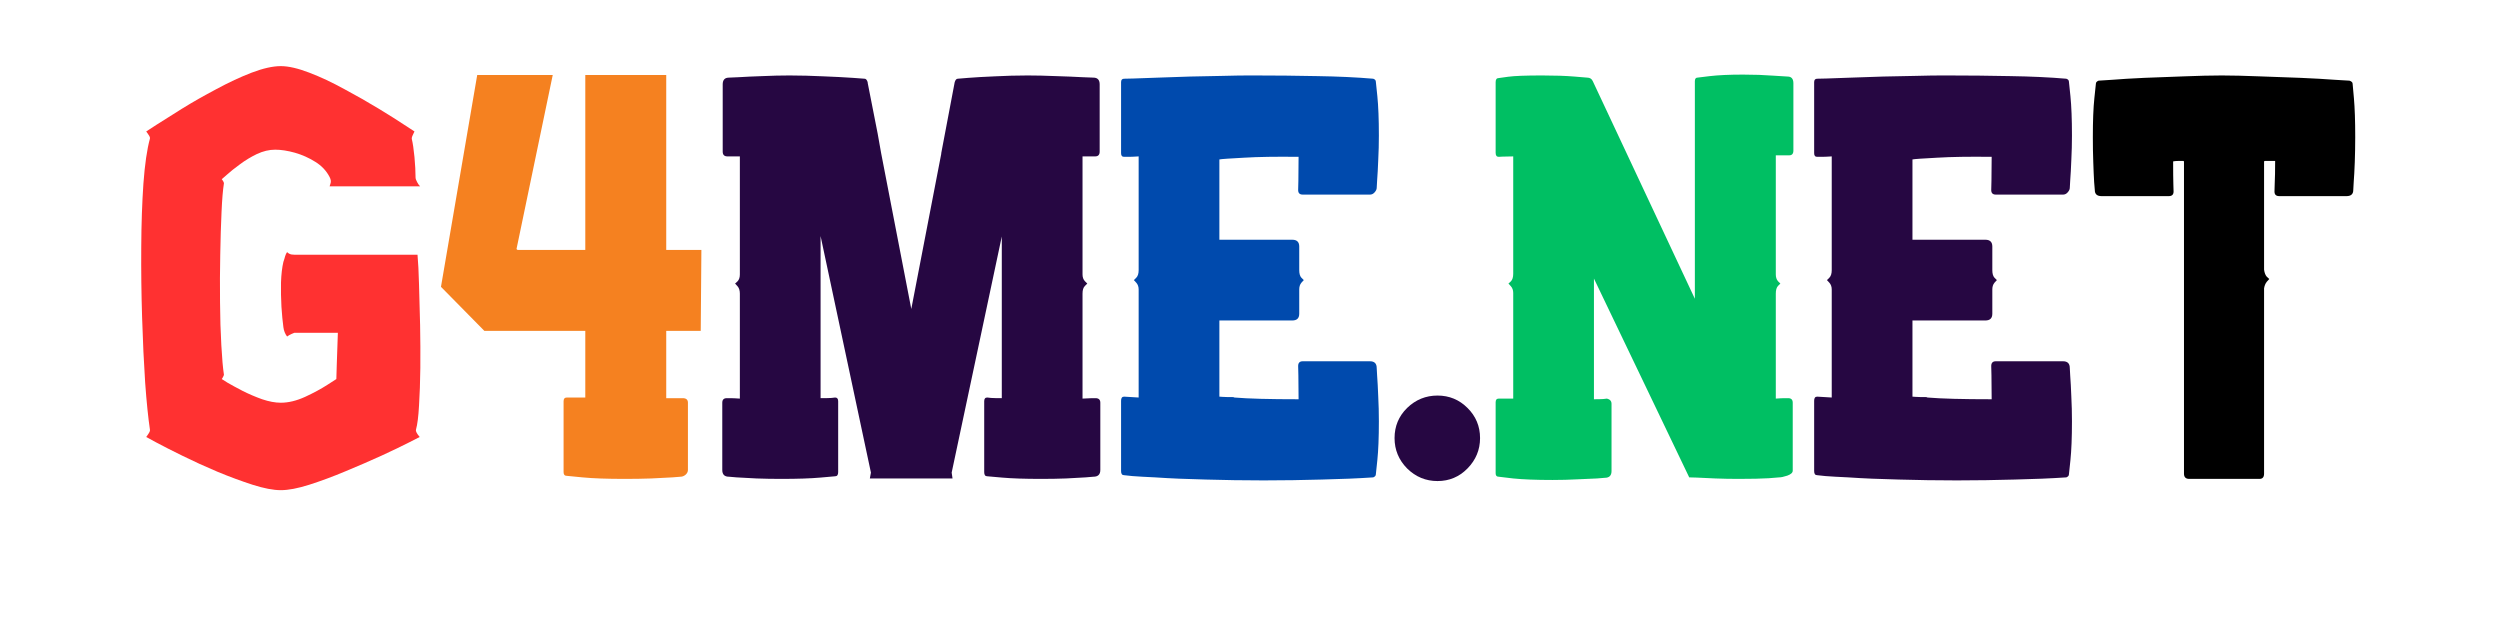
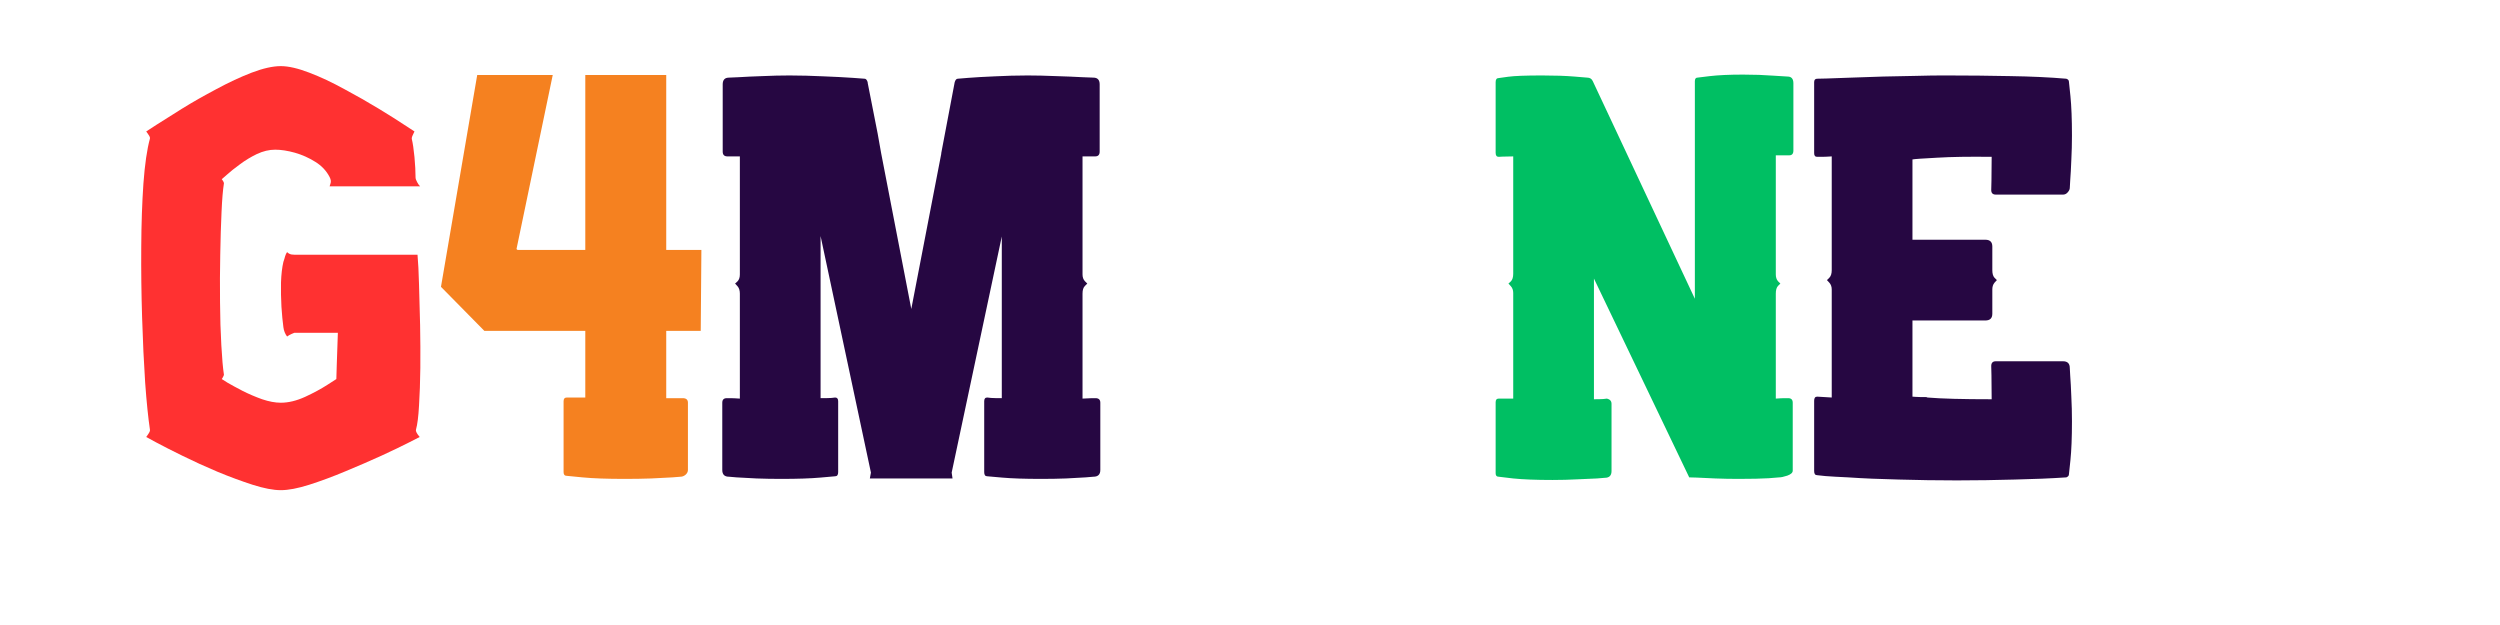
<svg xmlns="http://www.w3.org/2000/svg" width="240" zoomAndPan="magnify" viewBox="0 0 180 45" height="60" preserveAspectRatio="xMidYMid meet" version="1.0">
  <defs>
    <g />
  </defs>
  <g fill="#ff3131" fill-opacity="1">
    <g transform="translate(9.67, 34.48)">
      <g>
        <path d="M 11 -10.25 C 10.852 -10.445 10.766 -10.672 10.734 -10.922 C 10.68 -11.316 10.633 -11.805 10.594 -12.391 C 10.562 -12.973 10.551 -13.555 10.562 -14.141 C 10.582 -14.734 10.641 -15.227 10.734 -15.625 C 10.785 -15.77 10.828 -15.906 10.859 -16.031 C 10.898 -16.156 10.945 -16.254 11 -16.328 C 11.094 -16.234 11.203 -16.176 11.328 -16.156 C 11.453 -16.145 11.516 -16.141 11.516 -16.141 L 20.391 -16.141 C 20.441 -15.598 20.477 -14.879 20.5 -13.984 C 20.531 -13.086 20.555 -12.113 20.578 -11.062 C 20.598 -10.02 20.602 -8.992 20.594 -7.984 C 20.582 -6.984 20.551 -6.082 20.5 -5.281 C 20.457 -4.488 20.383 -3.91 20.281 -3.547 C 20.258 -3.473 20.297 -3.363 20.391 -3.219 C 20.492 -3.082 20.547 -3.016 20.547 -3.016 C 20.547 -3.016 20.289 -2.883 19.781 -2.625 C 19.27 -2.363 18.609 -2.047 17.797 -1.672 C 16.992 -1.305 16.129 -0.93 15.203 -0.547 C 14.285 -0.16 13.414 0.16 12.594 0.422 C 11.781 0.68 11.098 0.812 10.547 0.812 C 10.004 0.812 9.328 0.68 8.516 0.422 C 7.711 0.16 6.867 -0.148 5.984 -0.516 C 5.098 -0.891 4.266 -1.27 3.484 -1.656 C 2.703 -2.039 2.066 -2.363 1.578 -2.625 C 1.098 -2.883 0.859 -3.016 0.859 -3.016 C 0.859 -3.016 0.906 -3.082 1 -3.219 C 1.102 -3.363 1.145 -3.473 1.125 -3.547 C 1 -4.391 0.883 -5.52 0.781 -6.938 C 0.688 -8.352 0.613 -9.91 0.562 -11.609 C 0.508 -13.316 0.488 -15.008 0.5 -16.688 C 0.508 -18.363 0.562 -19.891 0.656 -21.266 C 0.758 -22.648 0.914 -23.727 1.125 -24.5 C 1.145 -24.57 1.102 -24.676 1 -24.812 C 0.906 -24.945 0.859 -25.016 0.859 -25.016 C 0.859 -25.016 1.098 -25.172 1.578 -25.484 C 2.066 -25.797 2.688 -26.188 3.438 -26.656 C 4.195 -27.125 5.02 -27.594 5.906 -28.062 C 6.789 -28.539 7.641 -28.938 8.453 -29.25 C 9.273 -29.562 9.973 -29.719 10.547 -29.719 C 11.098 -29.719 11.781 -29.562 12.594 -29.25 C 13.414 -28.938 14.258 -28.539 15.125 -28.062 C 16 -27.594 16.82 -27.125 17.594 -26.656 C 18.363 -26.188 18.984 -25.797 19.453 -25.484 C 19.93 -25.172 20.172 -25.016 20.172 -25.016 C 20.172 -25.016 20.133 -24.938 20.062 -24.781 C 19.988 -24.633 19.961 -24.523 19.984 -24.453 C 20.055 -24.16 20.117 -23.734 20.172 -23.172 C 20.223 -22.609 20.25 -22.117 20.25 -21.703 C 20.25 -21.617 20.285 -21.508 20.359 -21.375 C 20.43 -21.238 20.504 -21.133 20.578 -21.062 L 14.062 -21.062 C 14.062 -21.062 14.082 -21.129 14.125 -21.266 C 14.176 -21.398 14.156 -21.555 14.062 -21.734 C 13.832 -22.18 13.488 -22.547 13.031 -22.828 C 12.57 -23.117 12.082 -23.336 11.562 -23.484 C 11.039 -23.629 10.566 -23.703 10.141 -23.703 C 9.711 -23.703 9.273 -23.598 8.828 -23.391 C 8.391 -23.18 7.977 -22.93 7.594 -22.641 C 7.207 -22.359 6.895 -22.109 6.656 -21.891 C 6.414 -21.68 6.297 -21.578 6.297 -21.578 C 6.297 -21.578 6.32 -21.539 6.375 -21.469 C 6.426 -21.395 6.453 -21.332 6.453 -21.281 C 6.379 -20.812 6.32 -20.125 6.281 -19.219 C 6.238 -18.312 6.207 -17.289 6.188 -16.156 C 6.164 -15.031 6.16 -13.895 6.172 -12.75 C 6.18 -11.602 6.211 -10.562 6.266 -9.625 C 6.316 -8.695 6.379 -7.988 6.453 -7.5 C 6.453 -7.469 6.426 -7.406 6.375 -7.312 C 6.32 -7.227 6.297 -7.188 6.297 -7.188 C 6.297 -7.188 6.438 -7.098 6.719 -6.922 C 7.008 -6.754 7.375 -6.555 7.812 -6.328 C 8.25 -6.109 8.711 -5.91 9.203 -5.734 C 9.703 -5.566 10.148 -5.484 10.547 -5.484 C 11.098 -5.484 11.68 -5.625 12.297 -5.906 C 12.922 -6.195 13.453 -6.484 13.891 -6.766 C 14.328 -7.047 14.547 -7.188 14.547 -7.188 C 14.547 -7.188 14.555 -7.535 14.578 -8.234 C 14.598 -8.93 14.625 -9.691 14.656 -10.516 L 11.516 -10.516 C 11.516 -10.516 11.453 -10.488 11.328 -10.438 C 11.203 -10.383 11.094 -10.32 11 -10.25 Z M 11 -10.25 " />
      </g>
    </g>
  </g>
  <g fill="#f58120" fill-opacity="1">
    <g transform="translate(31, 34.48)">
      <g>
        <path d="M 16.969 -16.484 L 19.5 -16.484 L 19.453 -10.656 L 16.969 -10.656 L 16.969 -5.812 L 18.156 -5.812 C 18.406 -5.812 18.531 -5.703 18.531 -5.484 L 18.531 -0.641 C 18.531 -0.516 18.473 -0.398 18.359 -0.297 C 18.242 -0.203 18.125 -0.156 18 -0.156 C 18 -0.156 17.801 -0.141 17.406 -0.109 C 17.008 -0.086 16.504 -0.062 15.891 -0.031 C 15.285 -0.008 14.648 0 13.984 0 C 12.711 0 11.695 -0.035 10.938 -0.109 C 10.188 -0.18 9.812 -0.219 9.812 -0.219 C 9.656 -0.219 9.578 -0.305 9.578 -0.484 L 9.578 -5.594 C 9.578 -5.77 9.656 -5.859 9.812 -5.859 L 11.141 -5.859 L 11.141 -10.656 L 3.875 -10.656 L 0.75 -13.828 L 3.359 -29.078 L 8.797 -29.078 L 6.188 -16.547 L 6.266 -16.484 L 11.141 -16.484 L 11.141 -29.078 L 16.969 -29.078 Z M 16.969 -16.484 " />
      </g>
    </g>
  </g>
  <g fill="#260742" fill-opacity="1">
    <g transform="translate(51.254, 34.48)">
      <g>
        <path d="M 27.625 -5.812 C 27.852 -5.812 27.969 -5.703 27.969 -5.484 L 27.969 -0.641 C 27.969 -0.316 27.801 -0.156 27.469 -0.156 C 27.469 -0.156 27.281 -0.141 26.906 -0.109 C 26.539 -0.086 26.07 -0.062 25.5 -0.031 C 24.926 -0.008 24.328 0 23.703 0 C 22.535 0 21.598 -0.031 20.891 -0.094 C 20.18 -0.156 19.828 -0.188 19.828 -0.188 C 19.68 -0.188 19.609 -0.285 19.609 -0.484 L 19.609 -5.594 C 19.609 -5.77 19.68 -5.859 19.828 -5.859 C 19.828 -5.859 19.922 -5.848 20.109 -5.828 C 20.297 -5.816 20.551 -5.812 20.875 -5.812 L 20.875 -17.453 L 17.266 -0.453 L 17.328 -0.031 L 11.375 -0.031 L 11.453 -0.453 L 7.828 -17.484 L 7.828 -5.812 C 8.172 -5.812 8.43 -5.816 8.609 -5.828 C 8.785 -5.848 8.875 -5.859 8.875 -5.859 C 9.02 -5.859 9.094 -5.77 9.094 -5.594 L 9.094 -0.484 C 9.094 -0.285 9.02 -0.188 8.875 -0.188 C 8.875 -0.188 8.52 -0.156 7.812 -0.094 C 7.102 -0.031 6.164 0 5 0 C 4.395 0 3.801 -0.008 3.219 -0.031 C 2.633 -0.062 2.156 -0.086 1.781 -0.109 C 1.414 -0.141 1.234 -0.156 1.234 -0.156 C 0.91 -0.156 0.75 -0.316 0.75 -0.641 L 0.75 -5.484 C 0.75 -5.703 0.859 -5.812 1.078 -5.812 C 1.078 -5.812 1.156 -5.812 1.312 -5.812 C 1.477 -5.812 1.711 -5.801 2.016 -5.781 L 2.016 -13.344 C 2.016 -13.57 1.957 -13.75 1.844 -13.875 C 1.727 -14 1.672 -14.062 1.672 -14.062 C 1.672 -14.062 1.727 -14.113 1.844 -14.219 C 1.957 -14.332 2.016 -14.5 2.016 -14.719 L 2.016 -23.219 L 1.125 -23.219 C 0.895 -23.219 0.781 -23.332 0.781 -23.562 L 0.781 -28.406 C 0.781 -28.727 0.93 -28.891 1.234 -28.891 C 1.234 -28.891 1.469 -28.898 1.938 -28.922 C 2.406 -28.953 2.973 -28.977 3.641 -29 C 4.316 -29.031 4.969 -29.047 5.594 -29.047 C 6.383 -29.047 7.195 -29.023 8.031 -28.984 C 8.863 -28.953 9.566 -28.914 10.141 -28.875 C 10.711 -28.832 11 -28.812 11 -28.812 C 11.094 -28.812 11.164 -28.727 11.219 -28.562 L 11.219 -28.516 L 11.938 -24.859 L 12.188 -23.453 L 14.359 -12.234 L 16.516 -23.406 L 16.516 -23.453 L 17.484 -28.562 C 17.535 -28.727 17.609 -28.812 17.703 -28.812 C 17.703 -28.812 17.957 -28.832 18.469 -28.875 C 18.977 -28.914 19.617 -28.953 20.391 -28.984 C 21.16 -29.023 21.941 -29.047 22.734 -29.047 C 23.359 -29.047 24.035 -29.031 24.766 -29 C 25.504 -28.977 26.141 -28.953 26.672 -28.922 C 27.203 -28.898 27.469 -28.891 27.469 -28.891 C 27.77 -28.891 27.922 -28.727 27.922 -28.406 L 27.922 -23.562 C 27.922 -23.332 27.812 -23.219 27.594 -23.219 L 26.688 -23.219 L 26.688 -14.719 C 26.688 -14.52 26.742 -14.359 26.859 -14.234 C 26.973 -14.117 27.031 -14.062 27.031 -14.062 C 27.031 -14.062 26.973 -14.004 26.859 -13.891 C 26.742 -13.773 26.688 -13.594 26.688 -13.344 L 26.688 -5.781 C 26.988 -5.801 27.219 -5.812 27.375 -5.812 C 27.539 -5.812 27.625 -5.812 27.625 -5.812 Z M 27.625 -5.812 " />
      </g>
    </g>
  </g>
  <g fill="#004aad" fill-opacity="1">
    <g transform="translate(79.967, 34.48)">
      <g>
-         <path d="M 18.672 -8.469 C 18.992 -8.469 19.156 -8.305 19.156 -7.984 C 19.156 -7.984 19.164 -7.789 19.188 -7.406 C 19.219 -7.02 19.242 -6.531 19.266 -5.938 C 19.297 -5.352 19.312 -4.754 19.312 -4.141 C 19.312 -2.973 19.273 -2.047 19.203 -1.359 C 19.129 -0.672 19.094 -0.328 19.094 -0.328 C 19.094 -0.234 19.031 -0.16 18.906 -0.109 C 17.812 -0.035 16.578 0.016 15.203 0.047 C 13.836 0.086 12.441 0.109 11.016 0.109 C 9.586 0.109 8.195 0.086 6.844 0.047 C 5.488 0.016 4.273 -0.035 3.203 -0.109 C 2.504 -0.141 1.957 -0.172 1.562 -0.203 C 1.164 -0.242 0.969 -0.266 0.969 -0.266 C 0.82 -0.266 0.75 -0.363 0.75 -0.562 L 0.75 -5.625 C 0.75 -5.82 0.82 -5.922 0.969 -5.922 L 2.016 -5.859 L 2.016 -13.641 C 2.016 -13.836 1.957 -14 1.844 -14.125 C 1.727 -14.25 1.672 -14.312 1.672 -14.312 C 1.672 -14.312 1.727 -14.367 1.844 -14.484 C 1.957 -14.598 2.016 -14.781 2.016 -15.031 L 2.016 -23.219 C 1.691 -23.195 1.438 -23.188 1.25 -23.188 C 1.062 -23.188 0.969 -23.188 0.969 -23.188 C 0.82 -23.188 0.75 -23.273 0.75 -23.453 L 0.75 -28.562 C 0.75 -28.727 0.82 -28.812 0.969 -28.812 C 0.969 -28.812 1.195 -28.816 1.656 -28.828 C 2.113 -28.848 2.703 -28.867 3.422 -28.891 C 4.148 -28.922 4.914 -28.945 5.719 -28.969 C 6.531 -28.988 7.305 -29.004 8.047 -29.016 C 8.797 -29.035 9.406 -29.047 9.875 -29.047 L 10.328 -29.047 C 11.867 -29.047 13.383 -29.031 14.875 -29 C 16.363 -28.977 17.707 -28.914 18.906 -28.812 C 19.031 -28.77 19.094 -28.695 19.094 -28.594 C 19.094 -28.594 19.129 -28.242 19.203 -27.547 C 19.273 -26.848 19.312 -25.906 19.312 -24.719 C 19.312 -24.125 19.297 -23.535 19.266 -22.953 C 19.242 -22.367 19.219 -21.891 19.188 -21.516 C 19.164 -21.141 19.156 -20.953 19.156 -20.953 C 19.156 -20.848 19.102 -20.738 19 -20.625 C 18.906 -20.52 18.797 -20.469 18.672 -20.469 L 13.828 -20.469 C 13.609 -20.469 13.5 -20.578 13.5 -20.797 C 13.5 -20.797 13.504 -21.02 13.516 -21.469 C 13.523 -21.914 13.531 -22.488 13.531 -23.188 L 13.5 -23.188 C 11.926 -23.207 10.625 -23.188 9.594 -23.125 C 8.562 -23.07 7.973 -23.031 7.828 -23 L 7.828 -17.219 L 13.078 -17.219 C 13.41 -17.219 13.578 -17.055 13.578 -16.734 L 13.578 -15.031 C 13.578 -14.781 13.629 -14.598 13.734 -14.484 C 13.848 -14.367 13.906 -14.312 13.906 -14.312 C 13.906 -14.312 13.848 -14.25 13.734 -14.125 C 13.629 -14 13.578 -13.836 13.578 -13.641 L 13.578 -11.891 C 13.578 -11.566 13.41 -11.406 13.078 -11.406 L 7.828 -11.406 L 7.828 -5.922 C 7.879 -5.922 7.953 -5.914 8.047 -5.906 C 8.148 -5.895 8.273 -5.891 8.422 -5.891 L 8.766 -5.891 C 8.836 -5.891 8.883 -5.879 8.906 -5.859 C 9.926 -5.773 11.457 -5.734 13.5 -5.734 L 13.531 -5.734 C 13.531 -6.43 13.523 -7.004 13.516 -7.453 C 13.504 -7.898 13.5 -8.125 13.5 -8.125 C 13.5 -8.352 13.609 -8.469 13.828 -8.469 Z M 18.672 -8.469 " />
-       </g>
+         </g>
    </g>
  </g>
  <g fill="#260742" fill-opacity="1">
    <g transform="translate(100.033, 34.48)">
      <g>
-         <path d="M 6.531 -2.938 C 6.531 -2.094 6.227 -1.363 5.625 -0.75 C 5.031 -0.145 4.312 0.156 3.469 0.156 C 2.625 0.156 1.895 -0.145 1.281 -0.75 C 0.676 -1.363 0.375 -2.094 0.375 -2.938 C 0.375 -3.789 0.676 -4.516 1.281 -5.109 C 1.895 -5.703 2.625 -6 3.469 -6 C 4.312 -6 5.031 -5.703 5.625 -5.109 C 6.227 -4.516 6.531 -3.789 6.531 -2.938 Z M 6.531 -2.938 " />
-       </g>
+         </g>
    </g>
  </g>
  <g fill="#00bf63" fill-opacity="1">
    <g transform="translate(106.936, 34.48)">
      <g>
        <path d="M 21.891 -23.297 L 20.922 -23.297 L 20.922 -14.719 C 20.922 -14.52 20.973 -14.359 21.078 -14.234 C 21.191 -14.117 21.25 -14.062 21.25 -14.062 C 21.25 -14.062 21.191 -14.004 21.078 -13.891 C 20.973 -13.773 20.922 -13.594 20.922 -13.344 L 20.922 -5.781 C 21.191 -5.801 21.406 -5.812 21.562 -5.812 C 21.727 -5.812 21.812 -5.812 21.812 -5.812 C 22.031 -5.812 22.141 -5.703 22.141 -5.484 L 22.141 -0.594 C 22.141 -0.445 22.008 -0.328 21.75 -0.234 C 21.488 -0.148 21.297 -0.109 21.172 -0.109 C 21.172 -0.109 20.914 -0.086 20.406 -0.047 C 19.895 -0.016 19.18 0 18.266 0 C 17.691 0 17.129 -0.008 16.578 -0.031 C 16.035 -0.062 15.582 -0.082 15.219 -0.094 C 14.863 -0.102 14.688 -0.109 14.688 -0.109 L 7.828 -14.422 L 7.828 -5.734 C 8.098 -5.734 8.32 -5.738 8.5 -5.75 C 8.676 -5.77 8.766 -5.781 8.766 -5.781 C 8.984 -5.727 9.094 -5.602 9.094 -5.406 L 9.094 -0.562 C 9.094 -0.238 8.93 -0.078 8.609 -0.078 C 8.609 -0.078 8.422 -0.062 8.047 -0.031 C 7.68 -0.008 7.211 0.008 6.641 0.031 C 6.066 0.062 5.469 0.078 4.844 0.078 C 3.656 0.078 2.711 0.039 2.016 -0.031 C 1.316 -0.113 0.969 -0.156 0.969 -0.156 C 0.82 -0.156 0.75 -0.238 0.75 -0.406 L 0.75 -5.516 C 0.75 -5.691 0.82 -5.781 0.969 -5.781 L 2.016 -5.781 L 2.016 -13.391 C 2.016 -13.586 1.957 -13.75 1.844 -13.875 C 1.727 -14 1.672 -14.062 1.672 -14.062 C 1.672 -14.062 1.727 -14.113 1.844 -14.219 C 1.957 -14.332 2.016 -14.516 2.016 -14.766 L 2.016 -23.219 C 1.691 -23.219 1.438 -23.211 1.25 -23.203 C 1.062 -23.191 0.969 -23.188 0.969 -23.188 C 0.82 -23.188 0.75 -23.285 0.75 -23.484 L 0.75 -28.562 C 0.75 -28.758 0.82 -28.859 0.969 -28.859 C 0.969 -28.859 1.191 -28.891 1.641 -28.953 C 2.086 -29.016 2.906 -29.047 4.094 -29.047 C 5.02 -29.047 5.789 -29.02 6.406 -28.969 C 7.031 -28.914 7.344 -28.891 7.344 -28.891 C 7.539 -28.891 7.676 -28.801 7.75 -28.625 L 15.094 -12.969 L 15.094 -28.625 C 15.094 -28.801 15.156 -28.891 15.281 -28.891 C 15.281 -28.891 15.578 -28.926 16.172 -29 C 16.773 -29.07 17.57 -29.109 18.562 -29.109 C 19.363 -29.109 20.098 -29.082 20.766 -29.031 C 21.43 -28.988 21.766 -28.969 21.766 -28.969 C 22.047 -28.969 22.188 -28.805 22.188 -28.484 L 22.188 -23.641 C 22.188 -23.41 22.086 -23.297 21.891 -23.297 Z M 21.891 -23.297 " />
      </g>
    </g>
  </g>
  <g fill="#260742" fill-opacity="1">
    <g transform="translate(129.869, 34.48)">
      <g>
        <path d="M 18.672 -8.469 C 18.992 -8.469 19.156 -8.305 19.156 -7.984 C 19.156 -7.984 19.164 -7.789 19.188 -7.406 C 19.219 -7.02 19.242 -6.531 19.266 -5.938 C 19.297 -5.352 19.312 -4.754 19.312 -4.141 C 19.312 -2.973 19.273 -2.047 19.203 -1.359 C 19.129 -0.672 19.094 -0.328 19.094 -0.328 C 19.094 -0.234 19.031 -0.16 18.906 -0.109 C 17.812 -0.035 16.578 0.016 15.203 0.047 C 13.836 0.086 12.441 0.109 11.016 0.109 C 9.586 0.109 8.195 0.086 6.844 0.047 C 5.488 0.016 4.273 -0.035 3.203 -0.109 C 2.504 -0.141 1.957 -0.172 1.562 -0.203 C 1.164 -0.242 0.969 -0.266 0.969 -0.266 C 0.82 -0.266 0.75 -0.363 0.75 -0.562 L 0.75 -5.625 C 0.75 -5.82 0.82 -5.922 0.969 -5.922 L 2.016 -5.859 L 2.016 -13.641 C 2.016 -13.836 1.957 -14 1.844 -14.125 C 1.727 -14.25 1.672 -14.312 1.672 -14.312 C 1.672 -14.312 1.727 -14.367 1.844 -14.484 C 1.957 -14.598 2.016 -14.781 2.016 -15.031 L 2.016 -23.219 C 1.691 -23.195 1.438 -23.188 1.25 -23.188 C 1.062 -23.188 0.969 -23.188 0.969 -23.188 C 0.82 -23.188 0.75 -23.273 0.75 -23.453 L 0.75 -28.562 C 0.75 -28.727 0.82 -28.812 0.969 -28.812 C 0.969 -28.812 1.195 -28.816 1.656 -28.828 C 2.113 -28.848 2.703 -28.867 3.422 -28.891 C 4.148 -28.922 4.914 -28.945 5.719 -28.969 C 6.531 -28.988 7.305 -29.004 8.047 -29.016 C 8.797 -29.035 9.406 -29.047 9.875 -29.047 L 10.328 -29.047 C 11.867 -29.047 13.383 -29.031 14.875 -29 C 16.363 -28.977 17.707 -28.914 18.906 -28.812 C 19.031 -28.77 19.094 -28.695 19.094 -28.594 C 19.094 -28.594 19.129 -28.242 19.203 -27.547 C 19.273 -26.848 19.312 -25.906 19.312 -24.719 C 19.312 -24.125 19.297 -23.535 19.266 -22.953 C 19.242 -22.367 19.219 -21.891 19.188 -21.516 C 19.164 -21.141 19.156 -20.953 19.156 -20.953 C 19.156 -20.848 19.102 -20.738 19 -20.625 C 18.906 -20.52 18.797 -20.469 18.672 -20.469 L 13.828 -20.469 C 13.609 -20.469 13.5 -20.578 13.5 -20.797 C 13.5 -20.797 13.504 -21.02 13.516 -21.469 C 13.523 -21.914 13.531 -22.488 13.531 -23.188 L 13.5 -23.188 C 11.926 -23.207 10.625 -23.188 9.594 -23.125 C 8.562 -23.07 7.973 -23.031 7.828 -23 L 7.828 -17.219 L 13.078 -17.219 C 13.41 -17.219 13.578 -17.055 13.578 -16.734 L 13.578 -15.031 C 13.578 -14.781 13.629 -14.598 13.734 -14.484 C 13.848 -14.367 13.906 -14.312 13.906 -14.312 C 13.906 -14.312 13.848 -14.25 13.734 -14.125 C 13.629 -14 13.578 -13.836 13.578 -13.641 L 13.578 -11.891 C 13.578 -11.566 13.41 -11.406 13.078 -11.406 L 7.828 -11.406 L 7.828 -5.922 C 7.879 -5.922 7.953 -5.914 8.047 -5.906 C 8.148 -5.895 8.273 -5.891 8.422 -5.891 L 8.766 -5.891 C 8.836 -5.891 8.883 -5.879 8.906 -5.859 C 9.926 -5.773 11.457 -5.734 13.5 -5.734 L 13.531 -5.734 C 13.531 -6.43 13.523 -7.004 13.516 -7.453 C 13.504 -7.898 13.5 -8.125 13.5 -8.125 C 13.5 -8.352 13.609 -8.469 13.828 -8.469 Z M 18.672 -8.469 " />
      </g>
    </g>
  </g>
  <g fill="#000000" fill-opacity="1">
    <g transform="translate(149.935, 34.48)">
      <g>
-         <path d="M 19.453 -28.453 C 19.453 -28.453 19.484 -28.102 19.547 -27.406 C 19.609 -26.707 19.641 -25.773 19.641 -24.609 C 19.641 -23.984 19.629 -23.379 19.609 -22.797 C 19.586 -22.211 19.562 -21.734 19.531 -21.359 C 19.508 -20.984 19.5 -20.797 19.5 -20.797 C 19.5 -20.504 19.336 -20.359 19.016 -20.359 L 14.172 -20.359 C 13.941 -20.359 13.828 -20.469 13.828 -20.688 C 13.828 -20.688 13.832 -20.875 13.844 -21.25 C 13.863 -21.625 13.875 -22.16 13.875 -22.859 L 13.875 -22.891 C 13.676 -22.891 13.535 -22.891 13.453 -22.891 C 13.379 -22.891 13.27 -22.891 13.125 -22.891 L 13.078 -22.859 L 13.078 -15.062 C 13.109 -14.832 13.176 -14.66 13.281 -14.547 C 13.395 -14.441 13.453 -14.391 13.453 -14.391 C 13.453 -14.391 13.395 -14.328 13.281 -14.203 C 13.176 -14.078 13.109 -13.914 13.078 -13.719 L 13.078 -0.375 C 13.078 -0.125 12.969 0 12.75 0 L 7.688 0 C 7.438 0 7.312 -0.125 7.312 -0.375 L 7.312 -22.859 L 7.266 -22.891 C 7.141 -22.891 7.008 -22.891 6.875 -22.891 C 6.738 -22.891 6.625 -22.879 6.531 -22.859 L 6.531 -22.812 C 6.531 -22.113 6.535 -21.582 6.547 -21.219 C 6.555 -20.863 6.562 -20.688 6.562 -20.688 C 6.562 -20.469 6.445 -20.359 6.219 -20.359 L 1.375 -20.359 C 1.051 -20.359 0.891 -20.504 0.891 -20.797 C 0.891 -20.797 0.875 -20.984 0.844 -21.359 C 0.82 -21.734 0.801 -22.211 0.781 -22.797 C 0.758 -23.379 0.75 -23.984 0.75 -24.609 C 0.75 -25.773 0.785 -26.707 0.859 -27.406 C 0.93 -28.102 0.969 -28.453 0.969 -28.453 C 0.969 -28.547 1.031 -28.617 1.156 -28.672 C 1.176 -28.672 1.5 -28.691 2.125 -28.734 C 2.75 -28.785 3.523 -28.832 4.453 -28.875 C 5.391 -28.914 6.359 -28.953 7.359 -28.984 C 8.367 -29.023 9.258 -29.047 10.031 -29.047 C 10.801 -29.047 11.691 -29.023 12.703 -28.984 C 13.723 -28.953 14.723 -28.914 15.703 -28.875 C 16.691 -28.832 17.52 -28.785 18.188 -28.734 C 18.863 -28.691 19.211 -28.672 19.234 -28.672 C 19.379 -28.617 19.453 -28.547 19.453 -28.453 Z M 19.453 -28.453 " />
-       </g>
+         </g>
    </g>
  </g>
</svg>